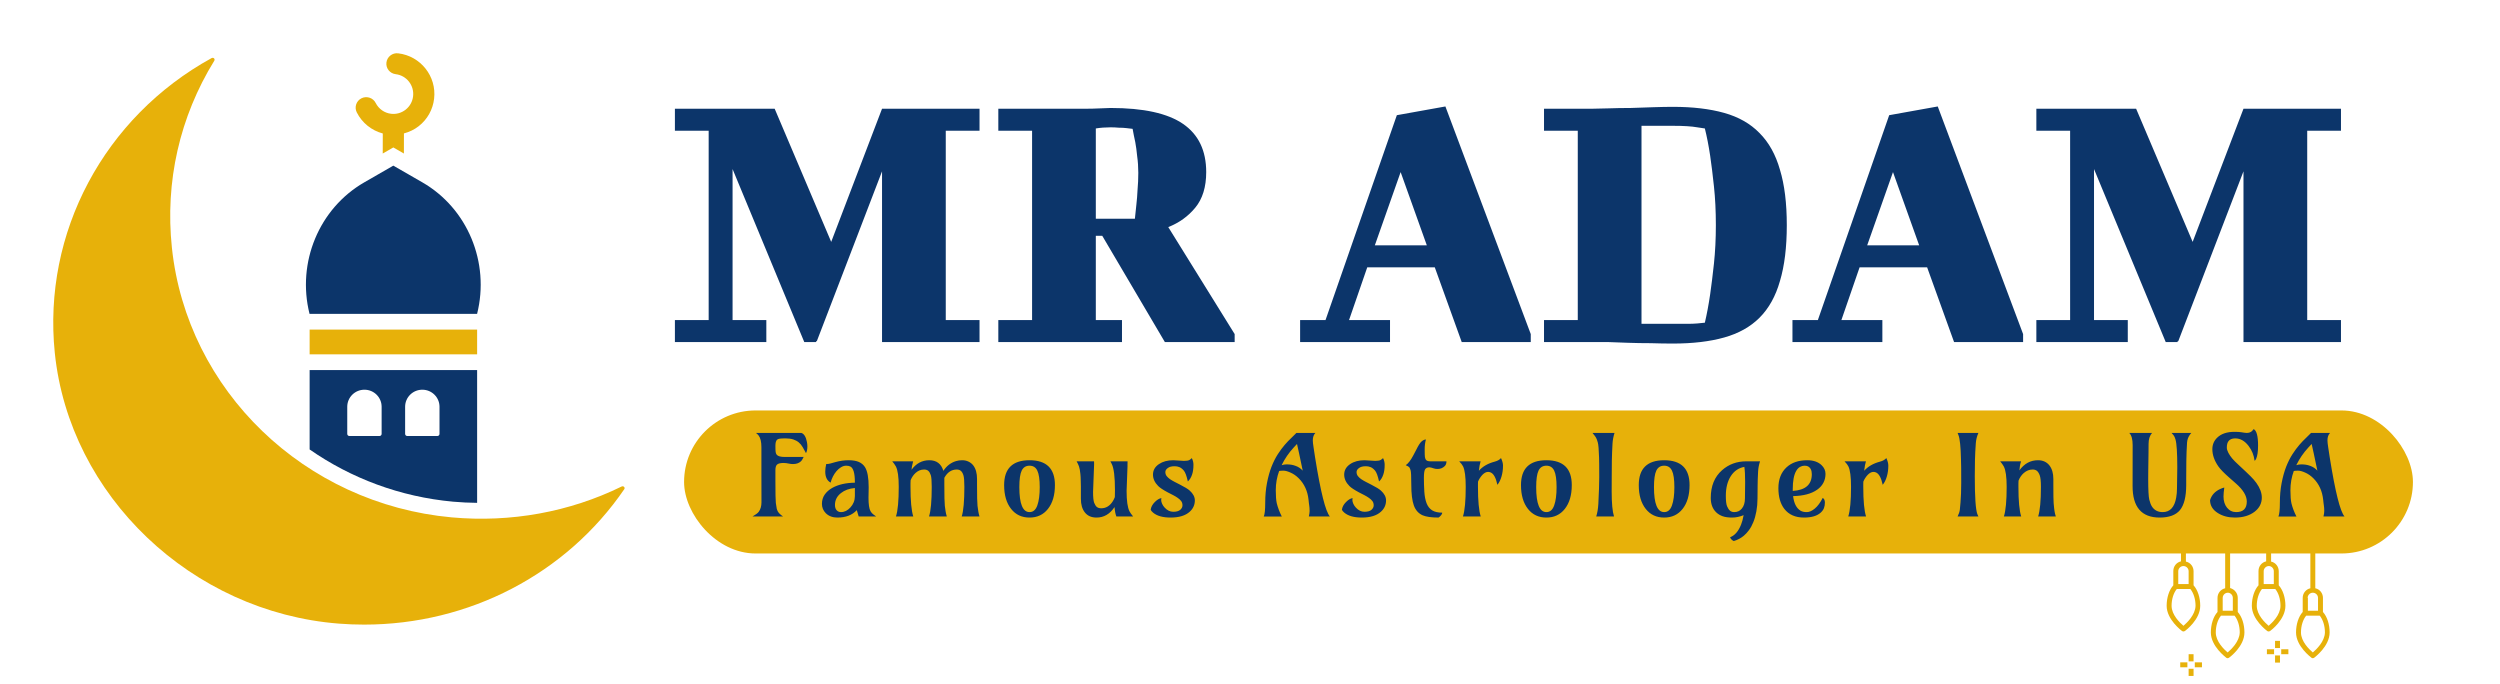
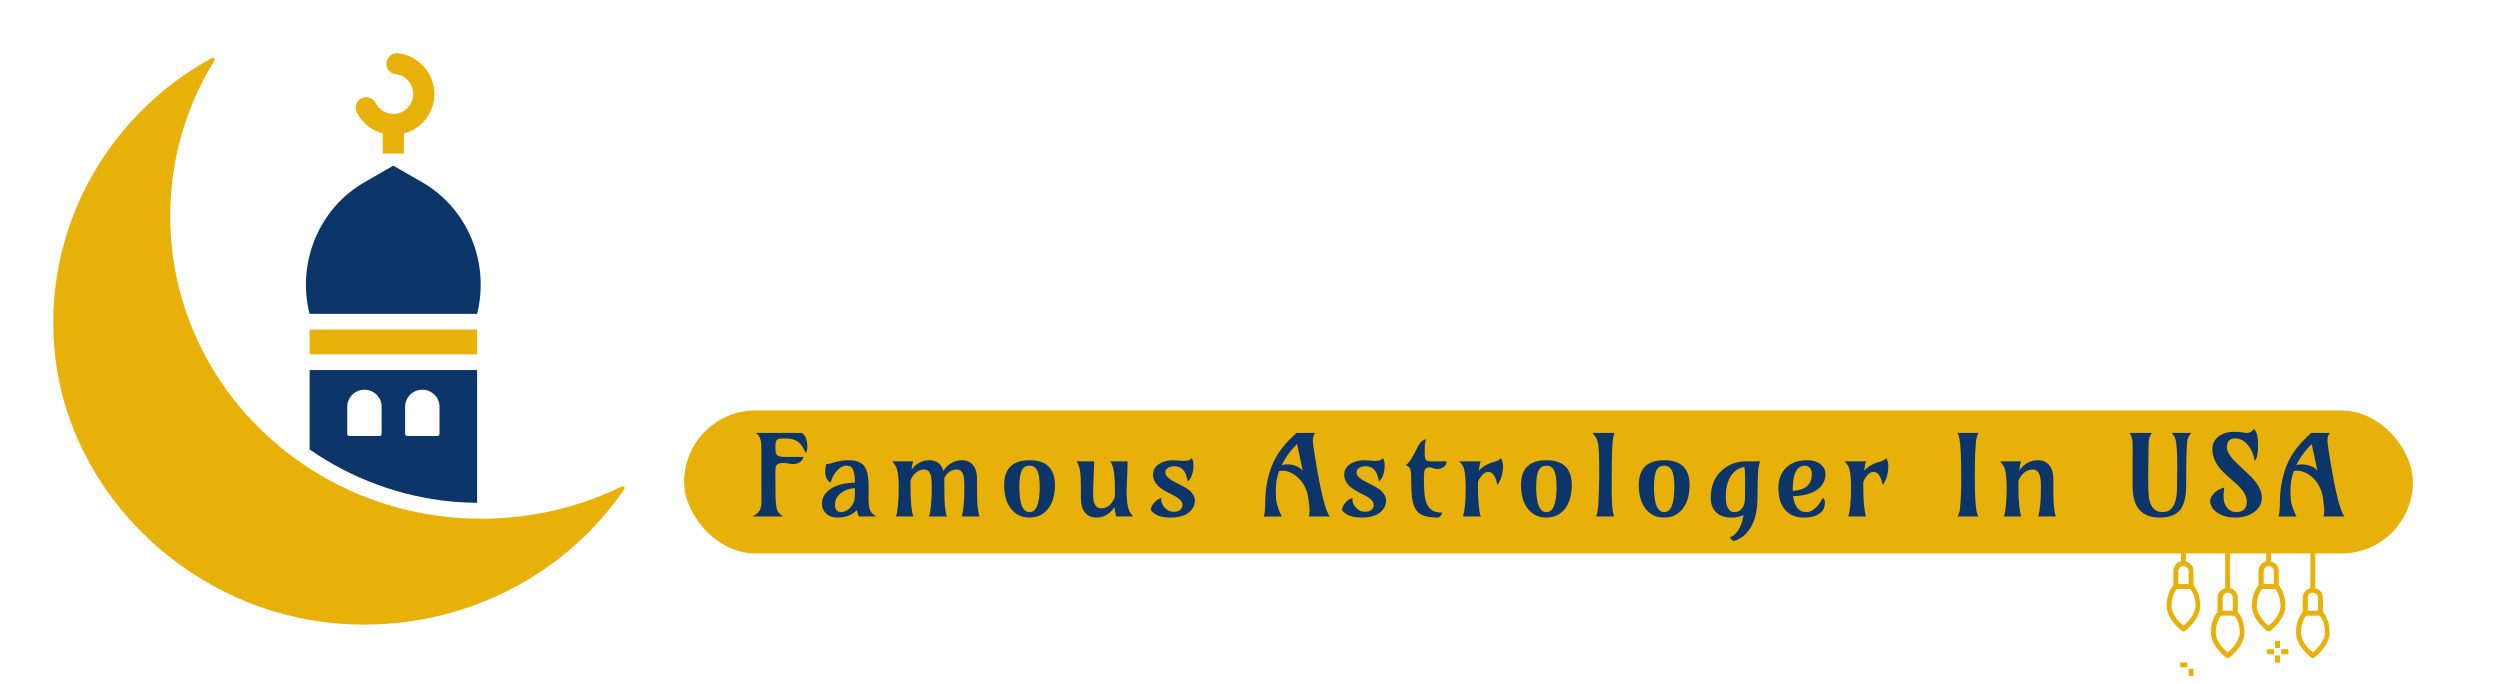
<svg xmlns="http://www.w3.org/2000/svg" width="402" height="110" viewBox="0 0 402 110" fill="none">
  <g clip-path="url(#clip0_4639_8)">
-     <path d="M64.947 24.688L64.954 21.453C65.805 21.226 66.615 20.848 67.329 20.289C68.72 19.198 69.6 17.63 69.805 15.876C70.228 12.274 67.636 8.999 64.027 8.575C63.096 8.461 62.247 9.127 62.137 10.054C62.026 10.979 62.694 11.818 63.627 11.928C65.376 12.133 66.632 13.73 66.425 15.487C66.325 16.344 65.896 17.109 65.219 17.64C64.554 18.161 63.727 18.393 62.888 18.296C61.824 18.172 60.897 17.521 60.41 16.558C59.99 15.723 58.967 15.388 58.127 15.803C57.288 16.221 56.947 17.236 57.368 18.069C58.224 19.765 59.749 20.983 61.551 21.463L61.544 24.687L63.245 23.708L64.947 24.688Z" fill="#E7B10A" />
+     <path d="M64.947 24.688L64.954 21.453C65.805 21.226 66.615 20.848 67.329 20.289C68.72 19.198 69.6 17.63 69.805 15.876C70.228 12.274 67.636 8.999 64.027 8.575C63.096 8.461 62.247 9.127 62.137 10.054C62.026 10.979 62.694 11.818 63.627 11.928C65.376 12.133 66.632 13.73 66.425 15.487C66.325 16.344 65.896 17.109 65.219 17.64C64.554 18.161 63.727 18.393 62.888 18.296C61.824 18.172 60.897 17.521 60.41 16.558C59.99 15.723 58.967 15.388 58.127 15.803C57.288 16.221 56.947 17.236 57.368 18.069C58.224 19.765 59.749 20.983 61.551 21.463L61.544 24.687L64.947 24.688Z" fill="#E7B10A" />
    <path d="M76.722 52.998H49.788V56.977H76.722V52.998Z" fill="#E7B10A" />
    <path d="M76.722 80.859V59.508H49.789V72.273C56.42 76.886 64.314 79.892 72.87 80.672C74.156 80.789 75.44 80.842 76.722 80.859ZM61.366 69.773C61.366 69.96 61.214 70.111 61.026 70.111H56.178C55.99 70.111 55.838 69.96 55.838 69.773V65.406C55.838 63.892 57.075 62.664 58.602 62.664C60.129 62.664 61.366 63.892 61.366 65.406V69.773ZM70.673 69.773C70.673 69.96 70.521 70.111 70.333 70.111H65.485C65.297 70.111 65.144 69.96 65.144 69.773V65.406C65.144 63.892 66.382 62.664 67.909 62.664C69.435 62.664 70.673 63.892 70.673 65.406V69.773Z" fill="#0C356A" />
    <path d="M100.359 78.302L100.358 78.3C100.262 78.193 100.101 78.163 99.966 78.228C91.58 82.339 82.127 84.055 72.636 83.194C48.976 81.035 30.053 62.795 27.64 39.824C26.524 29.21 28.883 18.813 34.463 9.755C34.533 9.639 34.516 9.486 34.419 9.386C34.362 9.326 34.279 9.295 34.195 9.295C34.141 9.295 34.087 9.306 34.038 9.333C16.741 18.834 6.837 37.44 8.811 56.734C11.159 79.703 30.799 98.422 54.494 100.279C55.829 100.384 57.193 100.437 58.546 100.437C75.419 100.437 91.059 92.297 100.382 78.663C100.463 78.542 100.455 78.41 100.359 78.302Z" fill="#E7B10A" />
    <path d="M49.772 50.465H49.789H76.718C78.792 42.198 75.174 33.504 67.921 29.327L63.245 26.635L58.569 29.327C51.316 33.504 47.699 42.196 49.772 50.465Z" fill="#0C356A" />
  </g>
-   <path d="M124.568 17.485L133.657 38.896L141.831 17.485H157.508V21.023H152.079V51.462H157.508V55H141.831V27.55L131.339 54.878L131.278 54.817L131.217 55H129.326L117.797 27.184V51.462H123.226V55H108.525V51.462H113.954V21.023H108.525V17.485H124.568ZM165.959 51.462V21.023H160.53V17.485H174.56C175.292 17.485 176.085 17.465 176.939 17.424C177.834 17.383 178.383 17.363 178.586 17.363C183.873 17.363 187.756 18.217 190.237 19.925C192.718 21.633 193.958 24.215 193.958 27.672C193.958 30.071 193.368 31.983 192.189 33.406C191.05 34.789 189.607 35.826 187.858 36.517L198.533 53.719V55H187.309L177.244 37.92H176.207V51.462H180.416V55H160.53V51.462H165.959ZM178.586 20.474C177.732 20.474 176.939 20.535 176.207 20.657V35.175H182.49C182.571 34.443 182.653 33.67 182.734 32.857C182.815 32.166 182.876 31.393 182.917 30.539C182.998 29.644 183.039 28.729 183.039 27.794C183.039 26.859 182.978 25.964 182.856 25.11C182.775 24.256 182.673 23.504 182.551 22.853C182.388 22.121 182.246 21.409 182.124 20.718C181.839 20.677 181.494 20.637 181.087 20.596C180.762 20.555 180.375 20.535 179.928 20.535C179.481 20.494 179.033 20.474 178.586 20.474ZM213.145 51.462L224.613 18.522L232.421 17.119L246.146 53.719V55H235.044L230.713 42.983H219.855L216.927 51.462H223.515V55H209.058V51.462H213.145ZM221.075 39.445H229.432L225.223 27.672L221.075 39.445ZM255.963 17.485C256.654 17.485 257.549 17.465 258.647 17.424C259.786 17.383 260.965 17.363 262.185 17.363C263.405 17.322 264.625 17.282 265.845 17.241C267.065 17.2 268.122 17.18 269.017 17.18C272.189 17.18 274.934 17.505 277.252 18.156C279.57 18.807 281.461 19.884 282.925 21.389C284.43 22.894 285.528 24.866 286.219 27.306C286.951 29.705 287.317 32.674 287.317 36.212C287.317 39.75 286.951 42.739 286.219 45.179C285.528 47.619 284.43 49.591 282.925 51.096C281.461 52.56 279.57 53.617 277.252 54.268C274.934 54.919 272.189 55.244 269.017 55.244C267.878 55.244 266.679 55.224 265.418 55.183C264.198 55.183 262.998 55.163 261.819 55.122C260.64 55.081 259.521 55.041 258.464 55C257.447 55 256.614 55 255.963 55H248.277V51.462H253.706V21.023H248.277V17.485H255.963ZM263.954 20.23V52.072H271.274C271.925 52.072 272.474 52.052 272.921 52.011C273.409 51.97 273.816 51.93 274.141 51.889C274.466 50.506 274.751 48.981 274.995 47.314C275.198 45.891 275.402 44.244 275.605 42.373C275.808 40.462 275.91 38.408 275.91 36.212C275.91 33.935 275.808 31.861 275.605 29.99C275.402 28.079 275.198 26.432 274.995 25.049C274.751 23.422 274.466 21.958 274.141 20.657C273.816 20.616 273.409 20.555 272.921 20.474C272.474 20.393 271.925 20.332 271.274 20.291C270.664 20.25 269.912 20.23 269.017 20.23H263.954ZM292.314 51.462L303.782 18.522L311.59 17.119L325.315 53.719V55H314.213L309.882 42.983H299.024L296.096 51.462H302.684V55H288.227V51.462H292.314ZM300.244 39.445H308.601L304.392 27.672L300.244 39.445ZM343.489 17.485L352.578 38.896L360.752 17.485H376.429V21.023H371V51.462H376.429V55H360.752V27.55L350.26 54.878L350.199 54.817L350.138 55H348.247L336.718 27.184V51.462H342.147V55H327.446V51.462H332.875V21.023H327.446V17.485H343.489Z" fill="#0C356A" />
  <g clip-path="url(#clip1_4639_8)">
    <path d="M350.859 101.463C350.938 101.503 351.018 101.542 351.097 101.542C351.176 101.542 351.256 101.503 351.335 101.463C351.454 101.383 353.797 99.636 353.797 97.413C353.797 96.103 353.4 94.872 352.725 94.117V91.854C352.725 91.139 352.248 90.464 351.494 90.305V84.35H350.7V90.266C349.985 90.425 349.469 91.06 349.469 91.814V94.117C348.794 94.872 348.397 96.103 348.397 97.413C348.397 99.636 350.779 101.383 350.859 101.463ZM351.097 100.629C350.541 100.153 349.191 98.882 349.191 97.413C349.191 96.341 349.509 95.348 350.025 94.713H352.209C352.725 95.348 353.043 96.341 353.043 97.413C353.003 98.882 351.653 100.153 351.097 100.629ZM350.263 91.854C350.263 91.417 350.621 91.02 351.097 91.02C351.534 91.02 351.931 91.378 351.931 91.854V93.919H350.263V91.854ZM357.807 84.35V94.594C357.093 94.753 356.576 95.388 356.576 96.142V98.406C355.901 99.16 355.504 100.391 355.504 101.701C355.504 103.925 357.887 105.672 357.966 105.751C358.085 105.87 358.284 105.87 358.443 105.751C358.562 105.672 360.904 103.925 360.904 101.701C360.904 100.391 360.507 99.16 359.832 98.406V96.142C359.832 95.706 359.673 95.308 359.356 94.991C359.157 94.792 358.879 94.633 358.601 94.554V84.35H357.807ZM358.204 104.917C357.648 104.441 356.298 103.17 356.298 101.701C356.298 100.629 356.616 99.636 357.132 99.001H359.316C359.832 99.636 360.15 100.629 360.15 101.701C360.11 103.17 358.76 104.441 358.204 104.917ZM359.038 96.142V98.207H357.41V96.142C357.41 95.706 357.768 95.308 358.244 95.308C358.641 95.308 359.038 95.666 359.038 96.142ZM364.398 84.35V90.266C363.684 90.425 363.168 91.06 363.168 91.814V94.117C362.493 94.872 362.096 96.103 362.096 97.413C362.096 99.636 364.478 101.383 364.557 101.463C364.637 101.503 364.716 101.542 364.796 101.542C364.875 101.542 364.954 101.503 365.034 101.463C365.153 101.383 367.496 99.636 367.496 97.413C367.496 96.103 367.098 94.872 366.423 94.117V91.854C366.423 91.139 365.947 90.464 365.193 90.305V84.35H364.398ZM364.796 100.629C364.24 100.153 362.89 98.882 362.89 97.413C362.89 96.341 363.207 95.348 363.723 94.713H365.868C366.384 95.348 366.701 96.341 366.701 97.413C366.701 98.882 365.351 100.153 364.796 100.629ZM365.629 91.854V93.919H364.001V91.854C364.001 91.417 364.359 91.02 364.835 91.02C365.232 91.02 365.629 91.378 365.629 91.854ZM373.531 96.142C373.531 95.427 373.054 94.753 372.3 94.594V84.35H371.506V94.594C370.791 94.753 370.275 95.388 370.275 96.142V98.406C369.6 99.16 369.203 100.391 369.203 101.701C369.203 103.925 371.585 105.672 371.665 105.751C371.784 105.87 371.982 105.87 372.141 105.751C372.221 105.672 374.603 103.925 374.603 101.701C374.603 100.391 374.206 99.16 373.531 98.406V96.142ZM371.069 96.142C371.069 95.706 371.426 95.308 371.903 95.308C372.34 95.308 372.737 95.666 372.737 96.142V98.207H371.109V96.142H371.069ZM371.903 104.917C371.347 104.441 369.997 103.17 369.997 101.701C369.997 100.629 370.315 99.636 370.831 99.001H373.015C373.531 99.636 373.848 100.629 373.848 101.701C373.809 103.17 372.459 104.441 371.903 104.917Z" fill="#E7B10A" />
-     <path d="M352.725 105.195H351.931V106.347H352.725V105.195Z" fill="#E7B10A" />
    <path d="M352.725 107.539H351.931V108.691H352.725V107.539Z" fill="#E7B10A" />
    <path d="M351.732 106.506H350.581V107.3H351.732V106.506Z" fill="#E7B10A" />
-     <path d="M354.075 106.506H352.924V107.3H354.075V106.506Z" fill="#E7B10A" />
    <path d="M366.622 103.051H365.828V104.202H366.622V103.051Z" fill="#E7B10A" />
    <path d="M366.622 105.395H365.828V106.546H366.622V105.395Z" fill="#E7B10A" />
    <path d="M365.669 104.402H364.518V105.196H365.669V104.402Z" fill="#E7B10A" />
    <path d="M367.972 104.402H366.821V105.196H367.972V104.402Z" fill="#E7B10A" />
  </g>
  <rect x="110" y="66" width="278" height="23" rx="11.5" fill="#E7B10A" />
  <path d="M124.686 75.603V77.421C124.686 79.282 124.708 80.429 124.753 80.862C124.805 81.29 124.854 81.597 124.899 81.784C124.944 81.972 125.012 82.138 125.102 82.285C125.245 82.525 125.516 82.779 125.917 83.049H121C121.51 82.762 121.843 82.513 121.999 82.302C122.296 81.904 122.445 81.389 122.445 80.757C122.438 79.2 122.435 77.789 122.435 76.525V71.915C122.435 71.043 122.283 70.411 121.979 70.019C121.863 69.878 121.724 69.743 121.563 69.615H128.856C129.296 69.755 129.596 70.247 129.758 71.09C129.803 71.324 129.826 71.552 129.826 71.775C129.826 72.231 129.752 72.594 129.603 72.863L129.079 71.915C128.73 71.295 128.229 70.879 127.576 70.668C127.214 70.551 126.807 70.493 126.353 70.493C125.901 70.493 125.578 70.507 125.384 70.537C125.189 70.56 125.04 70.621 124.938 70.721C124.77 70.891 124.686 71.216 124.686 71.696C124.686 72.17 124.698 72.501 124.724 72.688C124.75 72.869 124.811 73.019 124.909 73.136C125.109 73.364 125.533 73.478 126.179 73.478H129.224C129.076 73.818 128.924 74.058 128.769 74.198C128.458 74.479 128.038 74.62 127.508 74.62C127.3 74.62 127.104 74.599 126.916 74.558C126.567 74.482 126.259 74.444 125.995 74.444C125.729 74.444 125.51 74.467 125.335 74.514C125.167 74.555 125.034 74.623 124.938 74.716C124.77 74.88 124.686 75.176 124.686 75.603ZM139.684 78.36L139.655 80.046C139.655 81.094 139.761 81.808 139.974 82.188C140.103 82.417 140.256 82.592 140.43 82.715L140.886 83.049H138.074L137.773 82.03C137.042 82.826 136.001 83.224 134.65 83.224C133.88 83.224 133.26 82.99 132.787 82.522C132.374 82.1 132.167 81.603 132.167 81.029C132.167 80.456 132.315 79.955 132.613 79.528C132.916 79.1 133.315 78.746 133.806 78.465C134.775 77.921 135.994 77.637 137.463 77.614V77.517C137.463 76.095 137.22 75.26 136.735 75.015C136.561 74.927 136.334 74.883 136.056 74.883C135.784 74.883 135.513 74.965 135.241 75.129C134.97 75.293 134.724 75.503 134.505 75.761C134.065 76.282 133.751 76.897 133.564 77.605C132.988 77.295 132.7 76.701 132.7 75.823C132.7 75.465 132.752 75.064 132.855 74.62C133.101 74.62 133.334 74.587 133.554 74.523L134.301 74.312C135.031 74.107 135.746 74.005 136.444 74.005C137.142 74.005 137.698 74.099 138.113 74.286C138.532 74.473 138.859 74.751 139.092 75.12C139.486 75.746 139.684 76.826 139.684 78.36ZM134.262 81.205C134.262 81.568 134.352 81.849 134.534 82.048C134.72 82.247 134.953 82.346 135.231 82.346C135.51 82.346 135.778 82.282 136.037 82.153C136.295 82.019 136.528 81.837 136.735 81.609C137.22 81.088 137.463 80.476 137.463 79.774V78.474C136.557 78.55 135.81 78.822 135.222 79.291C134.581 79.794 134.262 80.432 134.262 81.205ZM144.071 83.049C144.369 82.124 144.517 80.535 144.517 78.281C144.517 76.677 144.362 75.582 144.052 74.997C143.974 74.851 143.887 74.713 143.79 74.584L143.469 74.18H146.835C146.738 74.526 146.674 74.801 146.641 75.006L146.574 75.533C147.323 74.514 148.277 74.005 149.435 74.005C150.599 74.005 151.352 74.576 151.695 75.717C152.205 74.927 152.881 74.403 153.722 74.145C154.019 74.052 154.352 74.005 154.72 74.005C155.095 74.005 155.432 74.078 155.729 74.224C156.033 74.365 156.289 74.567 156.496 74.83C156.903 75.363 157.107 76.092 157.107 77.017V77.956C157.107 79.747 157.132 80.871 157.184 81.328C157.242 81.779 157.285 82.077 157.31 82.223C157.349 82.481 157.414 82.756 157.504 83.049H154.643C154.927 82.165 155.07 80.576 155.07 78.281C155.07 77.35 155.018 76.727 154.915 76.411C154.811 76.089 154.675 75.858 154.507 75.717C154.346 75.571 154.123 75.498 153.838 75.498C153.004 75.498 152.341 75.942 151.849 76.832V77.956C151.849 79.747 151.875 80.871 151.927 81.328C151.986 81.779 152.027 82.077 152.053 82.223C152.092 82.481 152.157 82.756 152.247 83.049H149.386C149.677 82.147 149.822 80.558 149.822 78.281C149.822 77.327 149.771 76.698 149.667 76.393C149.564 76.083 149.431 75.858 149.27 75.717C149.108 75.571 148.885 75.498 148.601 75.498C148.323 75.498 148.071 75.547 147.844 75.647C147.617 75.746 147.414 75.878 147.233 76.042C146.891 76.346 146.621 76.739 146.428 77.219C146.415 77.388 146.408 77.564 146.408 77.745V78.281C146.408 80.535 146.557 82.124 146.854 83.049H144.071ZM165.548 74.883C164.967 74.883 164.546 75.146 164.288 75.673C164.035 76.2 163.909 77.087 163.909 78.334C163.909 81.009 164.456 82.346 165.548 82.346C166.13 82.346 166.548 81.989 166.799 81.275C167.058 80.561 167.188 79.581 167.188 78.334C167.188 77.087 167.058 76.2 166.799 75.673C166.548 75.146 166.13 74.883 165.548 74.883ZM161.465 78C161.465 75.337 162.826 74.005 165.548 74.005C168.27 74.005 169.632 75.337 169.632 78C169.632 79.616 169.256 80.895 168.507 81.837C167.775 82.762 166.789 83.224 165.548 83.224C164.307 83.224 163.321 82.762 162.59 81.837C161.84 80.895 161.465 79.616 161.465 78ZM181.303 75.006L181.157 78.931C181.157 80.529 181.313 81.626 181.623 82.223C181.733 82.44 181.927 82.715 182.205 83.049H179.509C179.36 82.651 179.263 82.147 179.218 81.538C178.468 82.662 177.501 83.224 176.318 83.224C175.503 83.224 174.879 82.949 174.446 82.399C174.019 81.866 173.806 81.135 173.806 80.204V79.019C173.806 78.755 173.806 78.486 173.806 78.211L173.786 77.412C173.78 76.903 173.761 76.507 173.728 76.226C173.702 75.939 173.67 75.703 173.631 75.515C173.599 75.322 173.557 75.152 173.505 75.006C173.453 74.854 173.395 74.713 173.33 74.584L173.117 74.18H175.92C175.927 74.274 175.93 74.362 175.93 74.444V74.699C175.93 74.699 175.874 76.168 175.765 79.106C175.765 79.967 175.827 80.552 175.949 80.862C176.072 81.173 176.218 81.395 176.385 81.53C176.56 81.664 176.79 81.732 177.074 81.732C177.844 81.732 178.468 81.351 178.946 80.59C179.075 80.374 179.182 80.154 179.267 79.932C179.279 79.604 179.286 79.232 179.286 78.817C179.286 76.68 179.111 75.269 178.762 74.584L178.549 74.18H181.313C181.306 74.327 181.303 74.461 181.303 74.584V75.006ZM191.645 73.662C191.82 74.014 191.908 74.368 191.908 74.725C191.908 75.082 191.888 75.377 191.849 75.612C191.817 75.846 191.765 76.071 191.694 76.288C191.532 76.779 191.303 77.157 191.005 77.421C190.805 76.513 190.585 75.925 190.346 75.656C190.113 75.386 189.877 75.205 189.638 75.111C189.405 75.018 189.156 74.971 188.891 74.971C188.626 74.971 188.409 74.994 188.241 75.041C188.073 75.088 187.928 75.155 187.805 75.243C187.527 75.436 187.388 75.656 187.388 75.901C187.388 76.147 187.456 76.361 187.591 76.542C187.728 76.718 187.906 76.885 188.125 77.043C188.352 77.195 188.607 77.344 188.891 77.491L189.764 77.939C190.514 78.319 191.029 78.635 191.306 78.887C191.856 79.384 192.131 79.908 192.131 80.459C192.131 81.178 191.859 81.784 191.316 82.276C190.63 82.908 189.602 83.224 188.231 83.224C186.984 83.224 186.046 82.961 185.419 82.434C185.237 82.282 185.108 82.13 185.031 81.978C185.083 81.538 185.299 81.126 185.681 80.74C186.049 80.365 186.409 80.148 186.757 80.09C186.732 80.166 186.718 80.28 186.718 80.432C186.718 80.584 186.767 80.775 186.864 81.003C186.961 81.225 187.1 81.433 187.281 81.626C187.689 82.071 188.148 82.294 188.659 82.294C189.17 82.294 189.544 82.188 189.784 81.978C190.023 81.767 190.142 81.527 190.142 81.258C190.142 80.988 190.074 80.763 189.939 80.581C189.803 80.4 189.622 80.23 189.395 80.072C189.176 79.914 188.923 79.762 188.639 79.616L187.766 79.168C187.022 78.77 186.511 78.43 186.233 78.149C185.677 77.587 185.399 76.976 185.399 76.314C185.399 75.618 185.723 75.053 186.37 74.62C186.984 74.21 187.75 74.005 188.668 74.005L190.375 74.11C190.789 74.11 191.077 74.066 191.238 73.978C191.4 73.885 191.536 73.779 191.645 73.662ZM210.459 83.049C210.543 82.68 210.585 82.387 210.585 82.171C210.585 81.948 210.579 81.781 210.566 81.67C210.559 81.559 210.547 81.442 210.527 81.319C210.514 81.19 210.495 81.05 210.469 80.898C210.45 80.74 210.43 80.558 210.411 80.353C210.262 78.954 209.735 77.804 208.83 76.903C208.429 76.504 207.996 76.203 207.53 75.998C207.065 75.787 206.679 75.682 206.376 75.682C206.078 75.682 205.849 75.7 205.687 75.735C205.325 76.718 205.145 77.745 205.145 78.817C205.145 79.765 205.199 80.473 205.309 80.942C205.484 81.644 205.752 82.349 206.114 83.058H203.214C203.369 82.706 203.447 81.969 203.447 80.845C203.447 79.715 203.541 78.662 203.728 77.684C203.916 76.701 204.158 75.825 204.456 75.058C204.759 74.292 205.096 73.621 205.464 73.048C205.839 72.468 206.211 71.965 206.579 71.538C206.955 71.104 207.307 70.736 207.637 70.431C207.967 70.121 208.241 69.849 208.461 69.615H211.516C211.238 69.901 211.099 70.302 211.099 70.817C211.099 71.052 211.142 71.435 211.226 71.968L211.468 73.566C212.354 79.092 213.146 82.253 213.844 83.049H210.459ZM206.085 74.804C206.337 74.716 206.602 74.672 206.88 74.672C207.158 74.672 207.407 74.69 207.627 74.725C207.853 74.76 208.076 74.819 208.297 74.9C208.769 75.064 209.162 75.325 209.479 75.682C209.162 74.177 208.969 73.259 208.898 72.925L208.558 71.388L208.006 71.985C207.229 72.828 206.589 73.768 206.085 74.804ZM222.393 73.662C222.567 74.014 222.654 74.368 222.654 74.725C222.654 75.082 222.635 75.377 222.597 75.612C222.564 75.846 222.513 76.071 222.441 76.288C222.28 76.779 222.05 77.157 221.752 77.421C221.552 76.513 221.333 75.925 221.093 75.656C220.86 75.386 220.624 75.205 220.385 75.111C220.152 75.018 219.903 74.971 219.638 74.971C219.373 74.971 219.157 74.994 218.989 75.041C218.82 75.088 218.674 75.155 218.552 75.243C218.274 75.436 218.135 75.656 218.135 75.901C218.135 76.147 218.202 76.361 218.339 76.542C218.474 76.718 218.652 76.885 218.872 77.043C219.098 77.195 219.353 77.344 219.638 77.491L220.511 77.939C221.261 78.319 221.775 78.635 222.053 78.887C222.603 79.384 222.877 79.908 222.877 80.459C222.877 81.178 222.606 81.784 222.063 82.276C221.378 82.908 220.349 83.224 218.979 83.224C217.731 83.224 216.793 82.961 216.166 82.434C215.985 82.282 215.856 82.13 215.778 81.978C215.829 81.538 216.046 81.126 216.428 80.74C216.796 80.365 217.155 80.148 217.504 80.09C217.478 80.166 217.465 80.28 217.465 80.432C217.465 80.584 217.514 80.775 217.611 81.003C217.708 81.225 217.847 81.433 218.028 81.626C218.435 82.071 218.895 82.294 219.405 82.294C219.916 82.294 220.292 82.188 220.531 81.978C220.77 81.767 220.889 81.527 220.889 81.258C220.889 80.988 220.822 80.763 220.685 80.581C220.55 80.4 220.369 80.23 220.143 80.072C219.922 79.914 219.67 79.762 219.386 79.616L218.513 79.168C217.77 78.77 217.259 78.43 216.981 78.149C216.424 77.587 216.146 76.976 216.146 76.314C216.146 75.618 216.47 75.053 217.116 74.62C217.731 74.21 218.497 74.005 219.415 74.005L221.122 74.11C221.536 74.11 221.824 74.066 221.985 73.978C222.147 73.885 222.282 73.779 222.393 73.662ZM229.293 70.668C229.156 71.119 229.088 71.66 229.088 72.293C229.088 72.919 229.101 73.32 229.127 73.496C229.16 73.671 229.209 73.812 229.273 73.917C229.395 74.093 229.635 74.18 229.99 74.18H232.59C232.59 74.508 232.502 74.76 232.328 74.936C232.011 75.252 231.623 75.41 231.164 75.41C230.938 75.41 230.737 75.38 230.563 75.322C230.246 75.205 230 75.146 229.825 75.146C229.651 75.146 229.509 75.178 229.399 75.243C229.289 75.302 229.201 75.389 229.137 75.506C229.021 75.717 228.962 76.177 228.962 76.885C228.962 77.593 228.985 78.319 229.031 79.062C229.082 79.806 229.205 80.429 229.399 80.933C229.593 81.43 229.887 81.805 230.281 82.057C230.676 82.308 231.219 82.434 231.911 82.434C231.911 82.616 231.775 82.832 231.504 83.084C231.432 83.154 231.371 83.201 231.319 83.224C230.175 83.224 229.318 83.102 228.749 82.856C228.096 82.563 227.63 82.042 227.352 81.293C227.074 80.532 226.935 79.405 226.935 77.912C226.935 76.607 226.896 75.837 226.819 75.603C226.741 75.363 226.67 75.205 226.605 75.129C226.528 75.041 226.34 74.933 226.043 74.804C226.444 74.529 226.841 74.017 227.236 73.267L227.721 72.345C228.064 71.643 228.354 71.189 228.594 70.984C228.839 70.774 229.072 70.668 229.293 70.668ZM235.241 83.049C235.539 82.124 235.688 80.535 235.688 78.281C235.688 76.677 235.545 75.582 235.261 74.997C235.144 74.757 234.937 74.485 234.639 74.18H238.083C237.967 74.549 237.873 75.056 237.801 75.7C238.41 75.009 239.257 74.52 240.343 74.233C240.808 74.11 241.148 73.917 241.362 73.654C241.575 74.116 241.681 74.514 241.681 74.848C241.681 75.181 241.662 75.492 241.623 75.779C241.585 76.059 241.526 76.335 241.448 76.604C241.28 77.183 241.057 77.634 240.779 77.956C240.54 76.815 240.168 76.147 239.664 75.954C239.082 75.726 238.513 76.036 237.957 76.885C237.84 77.061 237.744 77.248 237.666 77.447C237.66 77.582 237.656 77.719 237.656 77.859C237.656 78 237.656 78.141 237.656 78.281C237.656 80.535 237.805 82.124 238.102 83.049H235.241ZM248.659 74.883C248.076 74.883 247.656 75.146 247.397 75.673C247.145 76.2 247.019 77.087 247.019 78.334C247.019 81.009 247.565 82.346 248.659 82.346C249.24 82.346 249.657 81.989 249.91 81.275C250.168 80.561 250.297 79.581 250.297 78.334C250.297 77.087 250.168 76.2 249.91 75.673C249.657 75.146 249.24 74.883 248.659 74.883ZM244.575 78C244.575 75.337 245.936 74.005 248.659 74.005C251.381 74.005 252.742 75.337 252.742 78C252.742 79.616 252.367 80.895 251.617 81.837C250.886 82.762 249.9 83.224 248.659 83.224C247.417 83.224 246.431 82.762 245.7 81.837C244.951 80.895 244.575 79.616 244.575 78ZM259.157 79.027C259.157 80.924 259.282 82.264 259.535 83.049H256.674C256.854 82.481 256.968 81.811 257.013 81.038C257.11 79.171 257.159 77.722 257.159 76.692C257.159 75.661 257.155 74.971 257.149 74.62C257.142 74.263 257.136 73.905 257.13 73.548C257.091 72.278 257.022 71.479 256.926 71.151C256.835 70.817 256.748 70.578 256.664 70.431C256.586 70.279 256.496 70.141 256.392 70.019L256.072 69.615H259.613C259.431 70.206 259.325 70.774 259.292 71.318C259.266 71.857 259.243 72.334 259.224 72.749C259.212 73.165 259.198 73.598 259.186 74.049C259.173 74.798 259.166 75.691 259.166 76.727L259.157 79.027ZM267.598 74.883C267.016 74.883 266.596 75.146 266.337 75.673C266.085 76.2 265.959 77.087 265.959 78.334C265.959 81.009 266.505 82.346 267.598 82.346C268.18 82.346 268.597 81.989 268.849 81.275C269.108 80.561 269.238 79.581 269.238 78.334C269.238 77.087 269.108 76.2 268.849 75.673C268.597 75.146 268.18 74.883 267.598 74.883ZM263.515 78C263.515 75.337 264.876 74.005 267.598 74.005C270.32 74.005 271.682 75.337 271.682 78C271.682 79.616 271.306 80.895 270.557 81.837C269.825 82.762 268.839 83.224 267.598 83.224C266.356 83.224 265.37 82.762 264.64 81.837C263.89 80.895 263.515 79.616 263.515 78ZM280.376 82.838C279.748 83.096 279.131 83.224 278.523 83.224C277.915 83.224 277.411 83.154 277.01 83.014C276.609 82.873 276.266 82.668 275.981 82.399C275.387 81.837 275.089 81.061 275.089 80.072C275.089 78.164 275.694 76.677 276.903 75.612C277.983 74.657 279.282 74.18 280.802 74.18H283.013C282.832 74.748 282.729 75.293 282.703 75.814C282.677 76.335 282.658 76.762 282.645 77.096C282.638 77.423 282.632 77.757 282.626 78.097C282.612 78.776 282.606 79.469 282.606 80.177C282.606 80.886 282.544 81.574 282.422 82.241C282.299 82.903 282.134 83.482 281.927 83.98C281.726 84.477 281.494 84.901 281.229 85.253C280.97 85.604 280.699 85.9 280.414 86.139C279.949 86.532 279.409 86.819 278.795 87C278.665 86.953 278.539 86.868 278.416 86.745C278.3 86.623 278.229 86.502 278.202 86.385C278.94 86.116 279.525 85.446 279.959 84.375C280.126 83.959 280.266 83.447 280.376 82.838ZM280.589 80.116L280.618 77.482C280.618 76.422 280.576 75.621 280.491 75.076C279.574 75.24 278.849 75.732 278.319 76.551C277.783 77.388 277.514 78.445 277.514 79.721C277.514 80.511 277.578 81.07 277.708 81.398C277.844 81.726 278.002 81.966 278.183 82.118C278.371 82.27 278.594 82.346 278.852 82.346C279.118 82.346 279.35 82.299 279.55 82.206C279.751 82.112 279.929 81.972 280.084 81.784C280.421 81.38 280.589 80.824 280.589 80.116ZM293.094 80.063C293.327 80.204 293.443 80.45 293.443 80.801C293.443 81.146 293.392 81.451 293.288 81.714C293.185 81.978 293.004 82.223 292.745 82.452C292.163 82.967 291.277 83.224 290.087 83.224C288.704 83.224 287.65 82.762 286.925 81.837C286.285 81.012 285.966 79.897 285.966 78.492C285.966 77.075 286.399 75.963 287.265 75.155C288.086 74.388 289.199 74.005 290.602 74.005C291.578 74.005 292.341 74.263 292.891 74.778C293.324 75.187 293.541 75.661 293.541 76.2C293.541 76.733 293.424 77.216 293.191 77.649C292.965 78.076 292.629 78.445 292.183 78.755C291.265 79.399 289.981 79.739 288.332 79.774C288.467 80.95 288.876 81.737 289.554 82.136C289.8 82.276 290.126 82.346 290.534 82.346C290.941 82.346 291.375 82.153 291.833 81.767C292.292 81.38 292.713 80.813 293.094 80.063ZM288.274 78.939C290.317 78.817 291.339 77.921 291.339 76.253C291.339 75.626 291.132 75.205 290.718 74.988C290.576 74.918 290.388 74.883 290.156 74.883C289.923 74.883 289.686 74.947 289.447 75.076C289.215 75.205 289.011 75.416 288.837 75.708C288.461 76.346 288.274 77.333 288.274 78.667V78.939ZM297.2 83.049C297.498 82.124 297.646 80.535 297.646 78.281C297.646 76.677 297.505 75.582 297.22 74.997C297.104 74.757 296.897 74.485 296.599 74.18H300.043C299.926 74.549 299.832 75.056 299.761 75.7C300.369 75.009 301.216 74.52 302.303 74.233C302.768 74.11 303.107 73.917 303.321 73.654C303.534 74.116 303.641 74.514 303.641 74.848C303.641 75.181 303.622 75.492 303.583 75.779C303.544 76.059 303.485 76.335 303.408 76.604C303.24 77.183 303.017 77.634 302.739 77.956C302.499 76.815 302.127 76.147 301.624 75.954C301.041 75.726 300.472 76.036 299.916 76.885C299.8 77.061 299.703 77.248 299.625 77.447C299.619 77.582 299.615 77.719 299.615 77.859C299.615 78 299.615 78.141 299.615 78.281C299.615 80.535 299.764 82.124 300.062 83.049H297.2ZM318.128 69.615C317.889 70.159 317.75 70.706 317.711 71.257C317.672 71.801 317.644 72.269 317.624 72.662C317.605 73.054 317.589 73.46 317.576 73.882C317.556 74.865 317.546 75.761 317.546 76.569C317.546 79.882 317.682 81.913 317.954 82.662C317.999 82.791 318.057 82.92 318.128 83.049H314.782C314.983 82.651 315.102 82.291 315.141 81.969C315.18 81.647 315.216 81.263 315.247 80.819C315.325 79.9 315.364 78.84 315.364 77.64C315.364 76.44 315.361 75.621 315.355 75.181C315.348 74.737 315.339 74.303 315.325 73.882C315.28 71.827 315.144 70.522 314.918 69.966L314.782 69.615H318.128ZM322.225 83.049C322.522 82.124 322.671 80.535 322.671 78.281C322.671 76.677 322.516 75.582 322.205 74.997C322.128 74.851 322.041 74.713 321.943 74.584L321.624 74.18H324.989C324.892 74.473 324.827 74.748 324.795 75.006L324.718 75.638C325.5 74.549 326.496 74.005 327.705 74.005C328.487 74.005 329.099 74.28 329.538 74.83C329.965 75.369 330.179 76.098 330.179 77.017V77.956C330.179 79.566 330.194 80.549 330.226 80.906C330.259 81.263 330.285 81.536 330.304 81.723C330.324 81.91 330.346 82.077 330.372 82.223C330.418 82.499 330.486 82.774 330.576 83.049H327.734C328.031 82.124 328.18 80.535 328.18 78.281C328.18 77.379 328.115 76.762 327.986 76.428C327.863 76.095 327.715 75.858 327.54 75.717C327.365 75.571 327.136 75.498 326.851 75.498C326.328 75.498 325.853 75.685 325.426 76.059C325.057 76.382 324.776 76.791 324.581 77.289C324.569 77.447 324.563 77.611 324.563 77.781V78.281C324.563 80.535 324.711 82.124 325.009 83.049H322.225ZM350.059 78.544L350.107 75.173C350.107 72.814 350.01 71.306 349.816 70.651C349.725 70.335 349.615 70.103 349.486 69.957C349.363 69.811 349.263 69.697 349.185 69.615H352.367L352.163 69.861C351.872 70.247 351.711 70.683 351.678 71.169C351.646 71.655 351.621 72.146 351.601 72.644C351.588 73.141 351.574 73.636 351.562 74.128C351.549 74.953 351.543 75.875 351.543 76.894V77.965C351.543 79.856 351.206 81.211 350.533 82.03C349.868 82.826 348.782 83.224 347.275 83.224C344.359 83.224 342.907 81.53 342.92 78.141L342.93 71.564C342.93 70.639 342.749 69.989 342.387 69.615H346.062C345.681 70.03 345.49 70.621 345.49 71.388C345.49 71.833 345.487 72.29 345.481 72.758L345.442 75.568C345.436 76.03 345.432 76.507 345.432 76.999C345.432 78.761 345.49 79.879 345.606 80.353C345.723 80.822 345.865 81.187 346.033 81.451C346.422 82.048 346.997 82.346 347.76 82.346C348.937 82.346 349.661 81.568 349.932 80.011C350.016 79.548 350.059 79.059 350.059 78.544ZM357.666 78.395C357.582 79.004 357.54 79.49 357.54 79.853C357.54 80.21 357.589 80.54 357.685 80.845C357.783 81.149 357.922 81.413 358.102 81.635C358.491 82.109 358.982 82.346 359.577 82.346C360.714 82.346 361.284 81.779 361.284 80.643C361.284 79.73 360.699 78.761 359.528 77.737L358.52 76.85C357.634 76.077 357.029 75.457 356.706 74.988C356.065 74.063 355.746 73.144 355.746 72.231C355.746 71.488 356.01 70.864 356.541 70.361C357.181 69.746 358.102 69.439 359.305 69.439C359.777 69.439 360.133 69.46 360.372 69.501C360.818 69.577 361.115 69.615 361.264 69.615C361.64 69.615 361.931 69.509 362.137 69.299C362.215 69.222 362.299 69.123 362.389 69C362.862 69.24 363.097 70.121 363.097 71.643C363.097 72.615 362.991 73.332 362.778 73.794C362.706 73.952 362.626 74.052 362.535 74.093C362.432 73.209 362.115 72.418 361.585 71.722C360.964 70.903 360.246 70.493 359.431 70.493C358.733 70.493 358.303 70.782 358.141 71.362C358.096 71.526 358.074 71.731 358.074 71.977C358.074 72.217 358.154 72.492 358.316 72.802C358.478 73.112 358.687 73.422 358.947 73.733C359.211 74.037 359.515 74.344 359.859 74.655C360.892 75.615 361.578 76.264 361.914 76.604C362.257 76.943 362.561 77.295 362.826 77.658C363.408 78.471 363.699 79.259 363.699 80.019C363.699 80.939 363.305 81.7 362.516 82.302C361.701 82.917 360.653 83.224 359.373 83.224C358.313 83.224 357.401 82.984 356.638 82.504C355.797 81.978 355.377 81.281 355.377 80.415C355.629 79.601 356.179 79.004 357.026 78.623C357.252 78.518 357.466 78.442 357.666 78.395ZM373.615 83.049C373.699 82.68 373.741 82.387 373.741 82.171C373.741 81.948 373.734 81.781 373.722 81.67C373.715 81.559 373.702 81.442 373.683 81.319C373.67 81.19 373.65 81.05 373.625 80.898C373.605 80.74 373.586 80.558 373.566 80.353C373.417 78.954 372.891 77.804 371.985 76.903C371.584 76.504 371.151 76.203 370.686 75.998C370.22 75.787 369.836 75.682 369.531 75.682C369.234 75.682 369.005 75.7 368.843 75.735C368.481 76.718 368.3 77.745 368.3 78.817C368.3 79.765 368.355 80.473 368.465 80.942C368.639 81.644 368.907 82.349 369.269 83.058H366.369C366.525 82.706 366.602 81.969 366.602 80.845C366.602 79.715 366.696 78.662 366.884 77.684C367.071 76.701 367.314 75.825 367.611 75.058C367.915 74.292 368.251 73.621 368.62 73.048C368.995 72.468 369.367 71.965 369.735 71.538C370.11 71.104 370.463 70.736 370.793 70.431C371.122 70.121 371.397 69.849 371.617 69.615H374.672C374.394 69.901 374.255 70.302 374.255 70.817C374.255 71.052 374.297 71.435 374.381 71.968L374.624 73.566C375.509 79.092 376.301 82.253 377 83.049H373.615ZM369.241 74.804C369.492 74.716 369.758 74.672 370.036 74.672C370.314 74.672 370.563 74.69 370.783 74.725C371.009 74.76 371.232 74.819 371.452 74.9C371.924 75.064 372.319 75.325 372.635 75.682C372.319 74.177 372.124 73.259 372.053 72.925L371.714 71.388L371.161 71.985C370.385 72.828 369.745 73.768 369.241 74.804Z" fill="#0C356A" />
  <defs>
    <clipPath id="clip0_4639_8">
      <rect width="105" height="105" fill="white" transform="translate(2 2)" />
    </clipPath>
    <clipPath id="clip1_4639_8">
      <rect width="27" height="27" fill="white" transform="translate(348 83)" />
    </clipPath>
  </defs>
</svg>